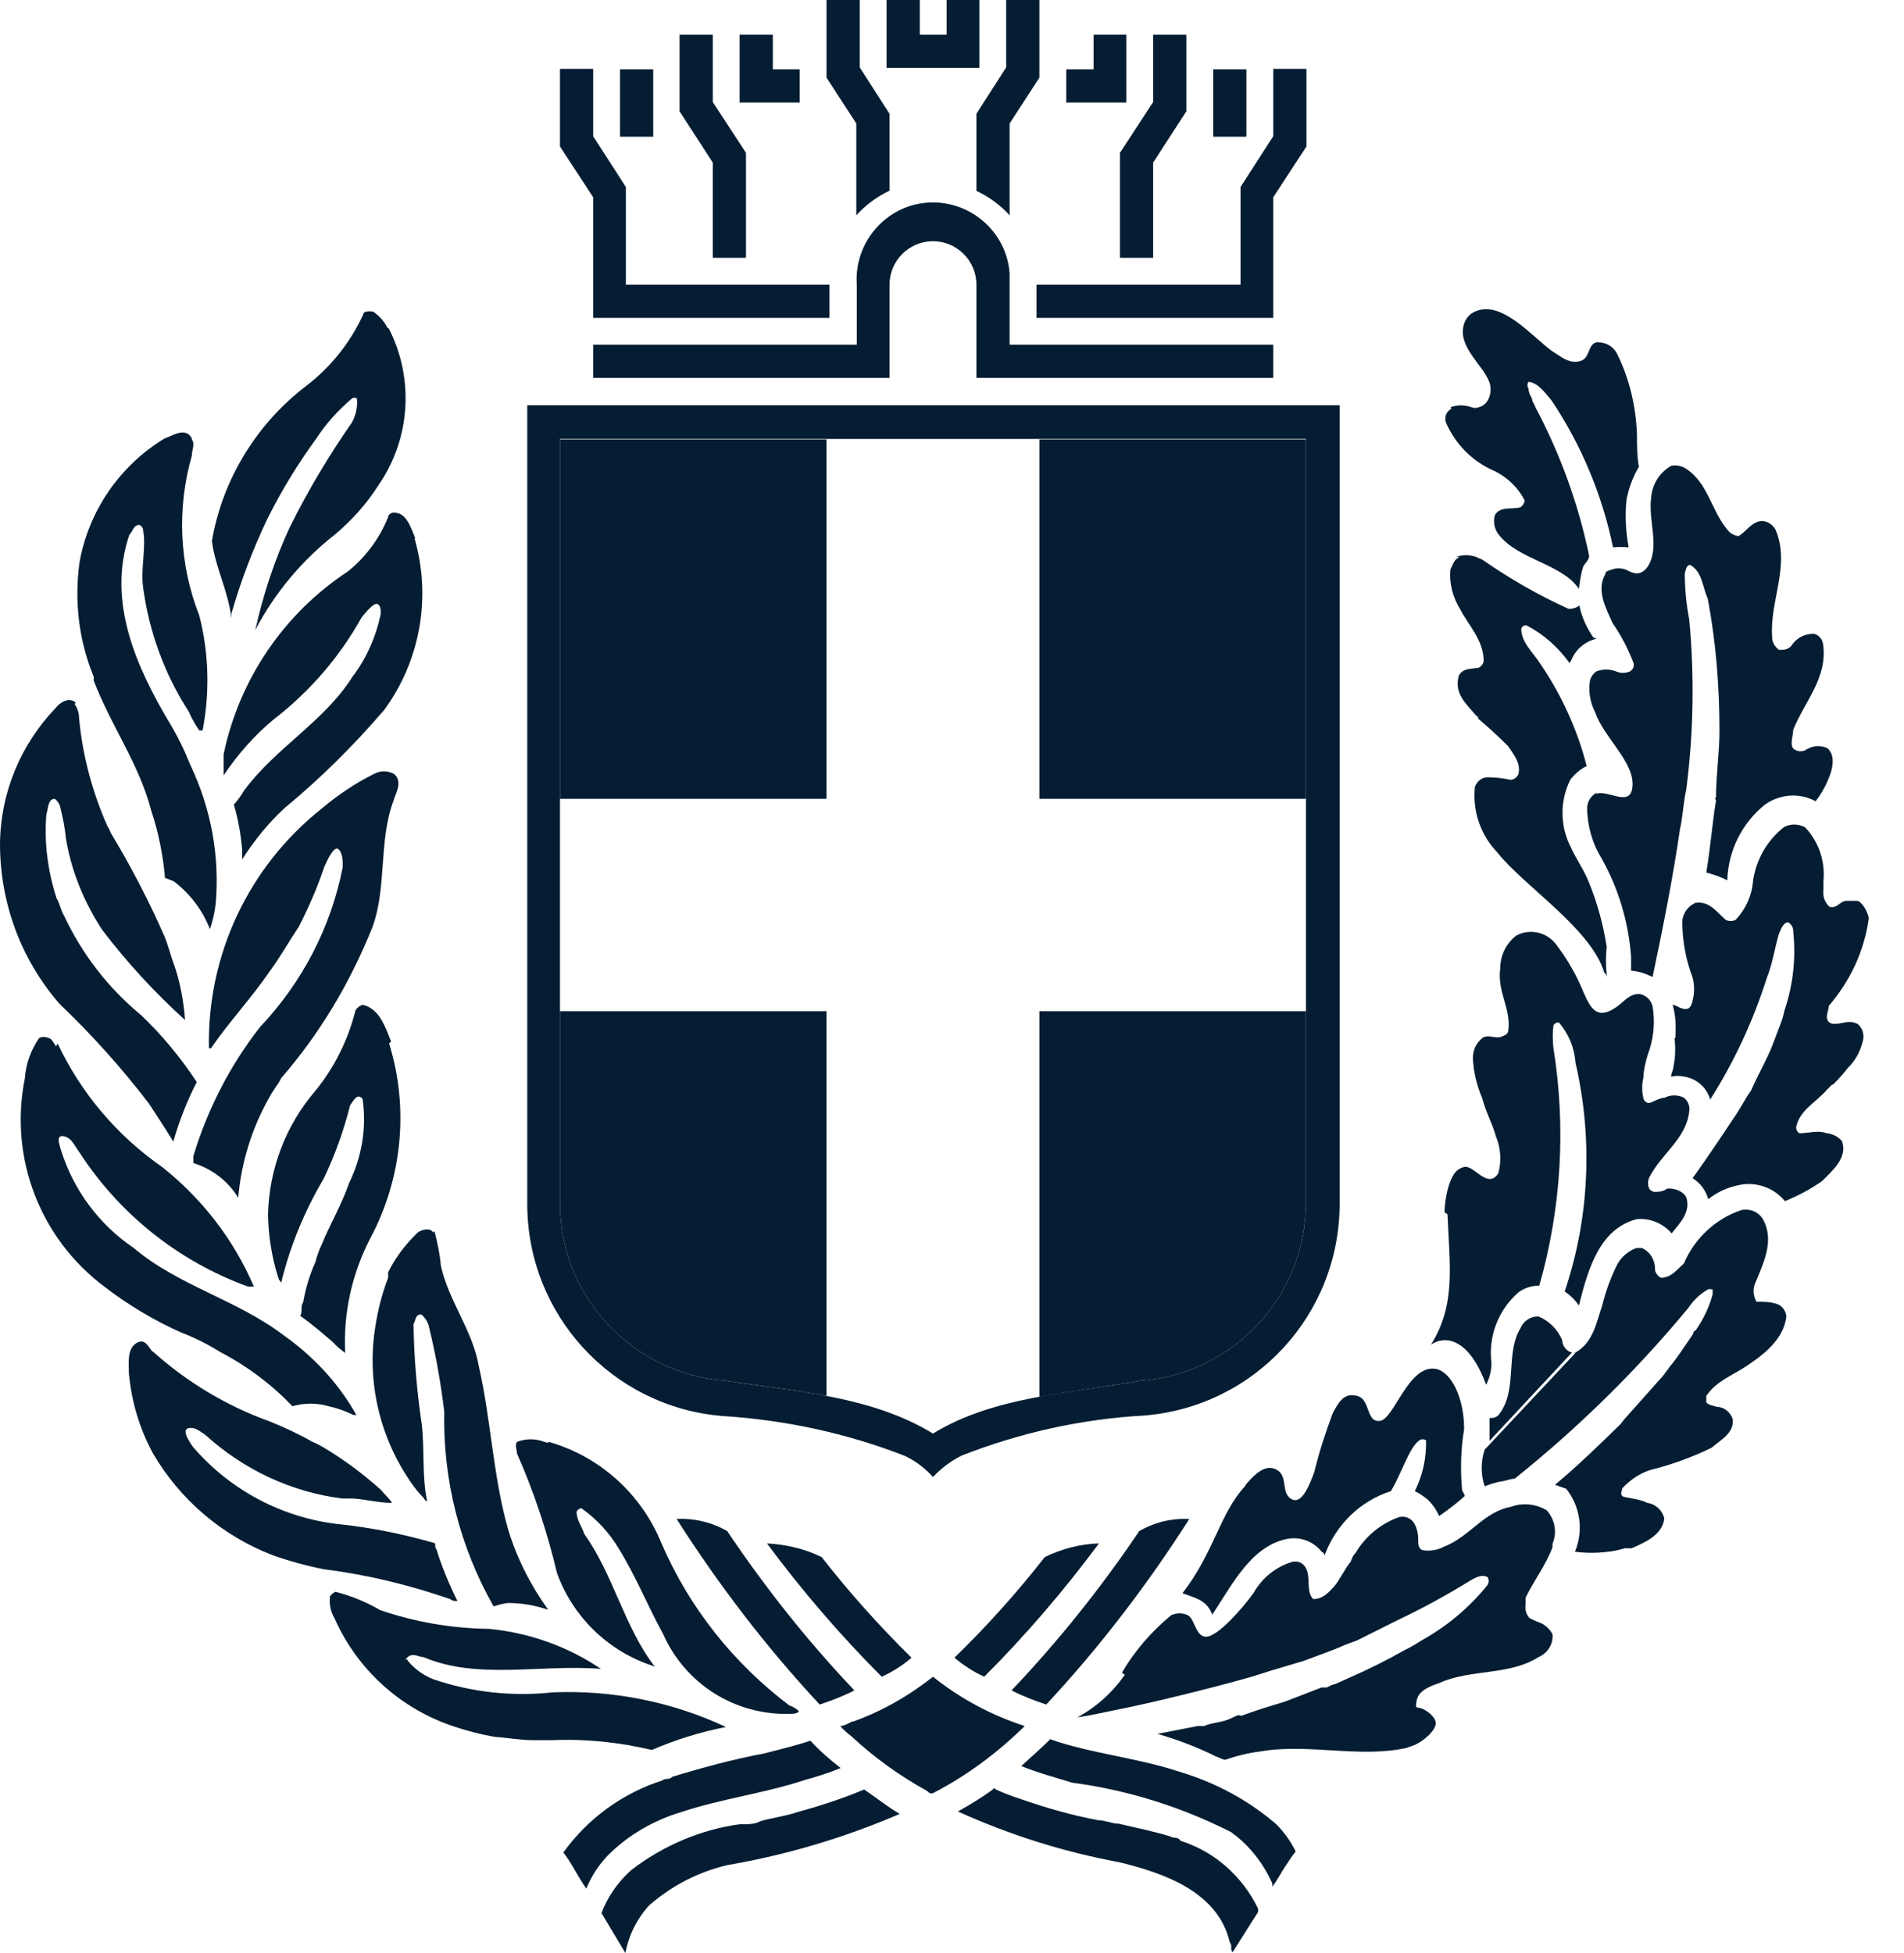
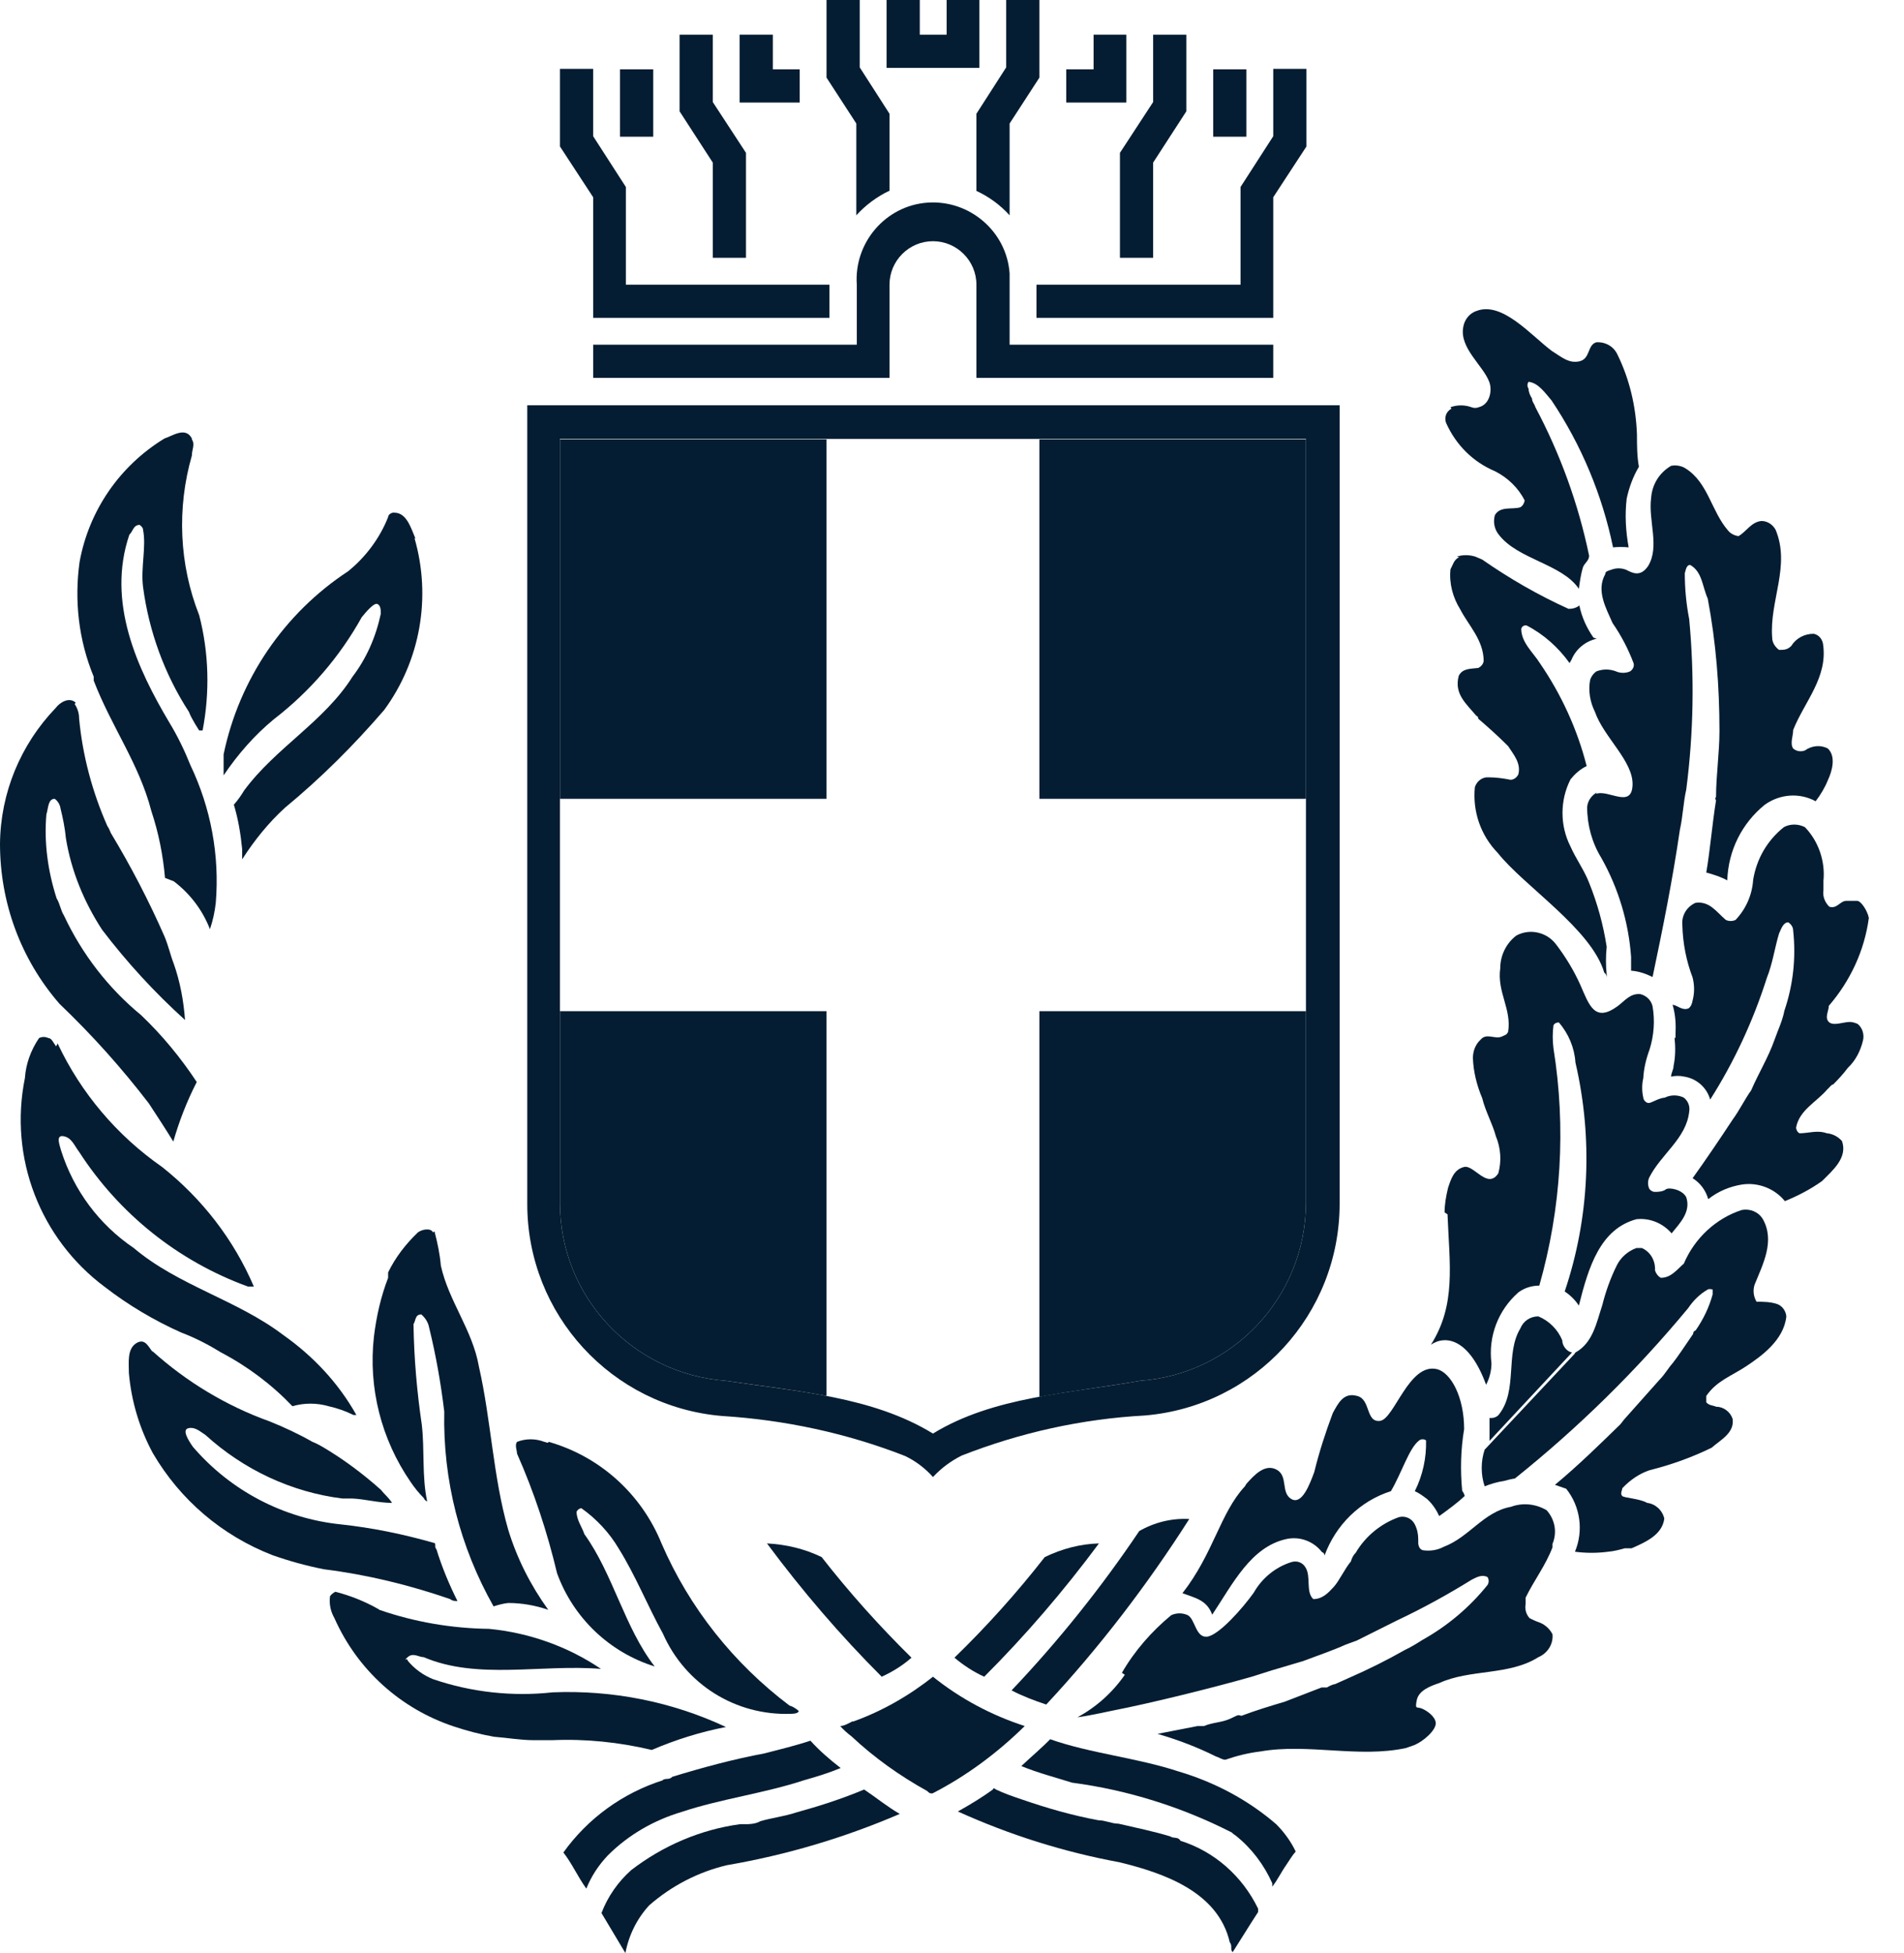
<svg xmlns="http://www.w3.org/2000/svg" id="Layer_1" version="1.1" viewBox="0 0 39 40">
  <defs>
    <style>
      .st0 {
        fill-rule: evenodd;
      }

      .st0, .st1 {
        fill: #051d32;
      }
    </style>
  </defs>
  <g>
    <rect class="st1" x="21.29" y="9" width="5.46" height="7.36" />
    <rect class="st1" x="11.47" y="9" width="5.46" height="7.36" />
    <path class="st0" d="M16.93,20.71h-5.46v3.93c0,1.92,1.49,3.5,3.4,3.64.68.1,1.38.18,2.06.31v-7.88Z" />
    <path class="st0" d="M21.29,20.71v7.9c.68-.13,1.38-.21,2.06-.33,1.91-.14,3.39-1.72,3.4-3.64v-3.93h-5.46Z" />
  </g>
-   <path class="st1" d="M7.96,6.72c.53,1.03.45,2.27-.21,3.22-.24.38-.54.71-.88,1-.68.53-1.24,1.2-1.64,1.96.16-.72.39-1.42.7-2.09.37-.75.8-1.47,1.28-2.16.08-.15.12-.32.1-.49-.03-.02-.07-.02-.1,0-.28.24-.53.51-.73.82-.38.52-.71,1.06-1,1.64-.3.63-.55,1.28-.74,1.95v.1c-.06-.56-.33-1.04-.4-1.59.22-1.27.92-2.41,1.95-3.19.49-.38.89-.88,1.15-1.45,0-.07.13-.07.2-.06.13.09.23.2.3.34Z" />
  <path class="st1" d="M3.93,9c.07.1,0,.21,0,.33-.31,1.08-.26,2.23.15,3.27.2.77.22,1.58.07,2.36h-.07s-.16-.24-.21-.38c-.5-.77-.82-1.65-.94-2.56-.05-.4.07-.82,0-1.17,0-.04-.03-.07-.07-.1-.13,0-.14.14-.21.2-.47,1.38.16,2.74.82,3.85.17.28.31.57.43.87.42.88.6,1.85.52,2.82-.02.18-.06.37-.12.54-.15-.39-.41-.73-.74-.98l-.18-.07c-.04-.46-.13-.92-.28-1.37-.25-.97-.82-1.73-1.18-2.67v-.08c-.31-.75-.4-1.56-.29-2.35.19-1.05.82-1.97,1.74-2.53.16-.05.43-.25.56,0Z" />
  <path class="st1" d="M8.49,11.02c.35,1.21.12,2.51-.62,3.52-.62.72-1.29,1.39-2.03,2-.34.31-.63.67-.88,1.06v-.21c-.03-.31-.08-.61-.17-.91.08-.09.15-.19.21-.29.65-.88,1.64-1.41,2.22-2.33.29-.38.48-.82.58-1.29,0-.07,0-.17-.07-.2s-.23.16-.32.27c-.45.81-1.06,1.52-1.8,2.09-.4.33-.74.72-1.03,1.15v-.43c.32-1.54,1.24-2.89,2.55-3.75.36-.29.65-.68.82-1.11,0-.05.07-.1.13-.09.25,0,.34.32.43.53" />
  <path class="st1" d="M1.53,14.42c.06.09.09.19.09.29.07.76.27,1.51.58,2.21.03.04.05.09.07.14.41.68.78,1.39,1.1,2.12.08.19.12.38.19.56.13.37.2.75.23,1.15-.62-.56-1.19-1.18-1.7-1.85-.37-.57-.63-1.2-.74-1.87-.02-.21-.06-.41-.11-.61-.01-.08-.06-.16-.12-.2-.14,0-.13.2-.17.32-.05.58.03,1.16.21,1.72.07.11.08.24.15.35.37.79.91,1.49,1.58,2.04.43.41.81.87,1.14,1.37-.2.39-.36.8-.48,1.22-.16-.26-.33-.52-.5-.78-.56-.73-1.17-1.41-1.83-2.04C.42,19.64,0,18.48,0,17.28c.01-1.04.42-2.03,1.14-2.78.09-.12.28-.23.41-.11" />
-   <path class="st1" d="M8.11,15.89c.12.16,0,.34-.05.51-.31.82-.13,1.8-.44,2.61-.45,1.12-1.07,2.16-1.86,3.07-.06.13-.17.25-.24.39-.36.63-.58,1.34-.64,2.06-.21-.34-.53-.59-.92-.71v-.14c.29-.96.75-1.86,1.37-2.65.86-.91,1.45-2.04,1.69-3.27,0-.14,0-.29-.09-.37-.09-.07-.23.23-.29.37-.14.42-.32.83-.52,1.22-.2.3-.38.62-.6.92-.37.54-.82,1.02-1.2,1.57h-.04c-.04-1.91.81-3.72,2.31-4.91.33-.28.69-.52,1.07-.71.13-.07.28-.07.41,0" />
  <path class="st1" d="M1.18,21.37c.48,1.02,1.22,1.89,2.14,2.53.82.65,1.47,1.49,1.88,2.45h-.12c-1.43-.52-2.64-1.49-3.46-2.76-.1-.13-.15-.29-.32-.32-.17-.03-.07.2-.05.29.26.82.78,1.52,1.49,2,.91.77,2.11,1.06,3.06,1.78.61.43,1.13.98,1.5,1.64h-.06c-.16-.08-.33-.14-.51-.18-.24-.07-.5-.07-.74,0-.42-.44-.91-.81-1.46-1.1-.26-.16-.53-.3-.82-.41-.56-.25-1.08-.56-1.56-.93-1.33-.99-1.97-2.65-1.64-4.28.02-.29.12-.57.29-.82.06-.03.13-.03.19,0,.07,0,.11.11.16.17" />
-   <path class="st1" d="M7.97,21.37c.41,1.32.27,2.76-.38,3.98-.38.73-.56,1.54-.52,2.36-.09-.07-.18-.14-.26-.23-.2-.17-.43-.37-.66-.53.05-.08,0-.19.06-.28.05-.28.13-.56.25-.82.03-.12.07-.24.13-.36.17-.42.41-.82.56-1.26.26-.53.36-1.12.28-1.7,0,0,0-.05-.07-.07-.07-.02-.14.11-.19.18-.13.52-.31,1.02-.54,1.5-.39.66-.69,1.38-.87,2.13l-.05-.07c-.14-.43-.21-.87-.22-1.32.02-.93.36-1.83.97-2.54.39-.48.67-1.04.82-1.64.03-.06.08-.1.15-.12.34.07.47.47.58.75" />
  <path class="st1" d="M3.12,27.67c.7.63,1.51,1.12,2.4,1.44.3.12.6.26.88.42.08.03.15.07.22.11.42.25.81.54,1.18.87.07.09.17.17.23.27-.28,0-.56-.08-.82-.09-.07,0-.13,0-.2,0-1.04-.13-2.02-.59-2.8-1.3-.11-.07-.21-.17-.35-.14-.14.03,0,.25.09.38.77.9,1.86,1.47,3.03,1.59.65.07,1.28.2,1.91.38.05,0,0,.09.05.13.11.36.26.72.43,1.06-.05,0-.1,0-.15-.04-.84-.29-1.7-.5-2.58-.61-.36-.07-.72-.17-1.06-.29-1.03-.4-1.89-1.13-2.45-2.09-.27-.5-.44-1.06-.49-1.64,0-.21-.04-.49.15-.61.19-.12.26.1.34.18" />
  <path class="st1" d="M8.9,25.22c.06.23.11.46.13.7.16.73.65,1.32.78,2.07.25,1.1.29,2.26.6,3.34.18.59.46,1.14.82,1.64-.26-.09-.54-.14-.82-.14-.1.01-.21.04-.3.07-.69-1.22-1.04-2.59-1.01-3.99-.07-.58-.17-1.15-.31-1.72-.02-.11-.08-.2-.16-.27-.13,0-.11.12-.16.2.01.69.07,1.38.17,2.06.06.52,0,1.06.11,1.57-.03-.01-.06-.04-.07-.07-.1-.1-.19-.21-.27-.33-.6-.87-.87-1.93-.75-2.98.05-.41.14-.81.29-1.2v-.11c.15-.31.36-.58.61-.82.08-.06.26-.1.31,0" />
  <path class="st1" d="M7.77,32.97c.72.25,1.48.38,2.25.39.82.08,1.61.36,2.29.82-1.22-.1-2.53.23-3.63-.24-.1,0-.22-.1-.33,0-.11.1,0,0,0,.07.14.17.32.3.52.38.79.27,1.63.36,2.45.27,1.22-.05,2.44.19,3.55.71-.52.1-1.03.26-1.52.47-.67-.16-1.36-.23-2.04-.2-.12,0-.25,0-.37,0-.28,0-.55-.05-.82-.07-.28-.05-.55-.12-.82-.21-1.09-.36-1.98-1.16-2.45-2.22-.08-.14-.11-.29-.09-.45.03-.04.07-.07.11-.09.31.08.61.2.89.36" />
  <path class="st1" d="M11.24,29.53c1.05.3,1.9,1.07,2.31,2.08.57,1.32,1.48,2.46,2.62,3.32.07.02.13.06.19.11,0,.05-.1.06-.16.06-1.13.04-2.16-.6-2.62-1.64-.32-.58-.56-1.19-.91-1.75-.19-.32-.45-.6-.76-.82-.04,0-.08.03-.1.07,0,.17.11.31.16.46.59.82.82,1.91,1.44,2.71-.93-.29-1.67-1-2-1.91-.2-.84-.47-1.66-.82-2.45,0-.07-.05-.17,0-.24.18-.07.38-.07.56,0l.07.02Z" />
  <path class="st1" d="M30.51,29.51c0-.16,0-.31,0-.47.08.01.16-.02.2-.08.38-.49.12-1.24.43-1.75.06-.15.2-.25.37-.25.22.09.4.27.49.49,0,.11.09.23.2.25M32.27,27.7c.36-.2.43-.61.55-.97.07-.28.17-.56.3-.82.08-.16.23-.29.4-.35h.11c.18.08.28.26.27.46.02.06.06.12.12.15.21,0,.33-.17.47-.29.22-.52.66-.93,1.19-1.1.17-.03.34.04.43.19.25.45,0,.92-.17,1.34-.04.12-.02.25.04.35.13,0,.29,0,.43.05.1.04.17.14.18.25-.05.49-.52.82-.82,1.02s-.61.3-.82.61c0,.04,0,.09,0,.13.06.07.14.06.2.09.15,0,.29.1.34.25.04.29-.25.43-.43.59-.41.2-.83.35-1.27.46-.21.07-.4.2-.56.37,0,.04-.05.11,0,.16.05.04.35.05.51.14.17.02.31.15.35.32-.04.34-.4.49-.67.61-.05,0-.09,0-.14,0-.11.03-.22.06-.34.07-.23.03-.45.03-.68,0,.18-.43.11-.93-.18-1.29l-.23-.08c.47-.39.91-.82,1.34-1.24,0,0,.05-.06.07-.09l.73-.82c.11-.11.18-.24.27-.34.09-.11.27-.38.42-.6,0,0,0-.06.05-.07.16-.23.28-.48.35-.74v-.1s-.07-.02-.1,0c-.16.09-.3.23-.4.38-1.06,1.28-2.25,2.45-3.55,3.49-.07.01-.15.03-.22.05-.14.02-.27.06-.4.11-.08-.24-.08-.51,0-.75l1.84-1.96Z" />
  <path class="st1" d="M32.69,16.26c.25-.1.73.31.75-.18.02-.49-.59-.98-.77-1.5-.1-.2-.14-.43-.1-.65.02-.07.07-.14.13-.18.13-.05.27-.05.4,0,.09.04.2.04.29,0,.06-.04.09-.11.07-.17-.11-.29-.25-.56-.43-.82-.13-.3-.34-.66-.15-1,0-.06.06-.07.12-.09.1-.04.21-.04.31,0,.12.06.29.16.45-.08.24-.4,0-.92.06-1.39.02-.28.17-.52.41-.66.1-.02.21,0,.29.05.47.29.53.88.88,1.28.05.06.13.1.21.11.16-.09.26-.29.47-.31.12,0,.23.07.29.18.31.74-.13,1.46-.07,2.21,0,.1.06.19.14.25.1,0,.17,0,.25-.08.1-.16.27-.25.46-.25.1.02.17.1.19.2.11.69-.38,1.19-.61,1.77,0,.12-.07.28,0,.38.07.06.16.07.24.04.14-.1.32-.12.47-.04.17.16.09.46,0,.65-.06.15-.15.3-.25.43-.33-.18-.73-.15-1.04.07-.47.38-.75.94-.77,1.55-.13-.07-.28-.12-.43-.16.08-.47.12-.98.2-1.48-.02-.02-.02-.05,0-.07,0-.43.07-.9.07-1.35,0-.91-.07-1.81-.24-2.71-.11-.24-.11-.55-.36-.69-.08,0-.09.11-.11.17,0,.32.03.63.09.94.11,1.16.09,2.33-.06,3.49-.06.26-.07.56-.13.82-.15,1.03-.35,2.02-.56,3.02-.14-.07-.29-.12-.44-.13v-.28c-.05-.71-.26-1.41-.61-2.03-.19-.31-.29-.67-.29-1.04.01-.13.09-.24.2-.3" />
  <path class="st1" d="M34.32,21.26v-.07c.01-.21,0-.41-.06-.61.09,0,.2.13.33.07.05-.04.07-.1.08-.16.04-.15.04-.31,0-.47-.13-.34-.2-.7-.21-1.07-.02-.2.09-.38.27-.46.29-.04.43.19.62.35.06.03.14.03.2,0,.21-.22.34-.51.36-.82.07-.43.29-.81.63-1.08.13-.07.29-.07.43,0,.28.29.42.7.38,1.1,0,.06,0,.13,0,.19-.02.13.03.25.12.34.16.05.22-.12.35-.12h.22c.08,0,.21.2.24.35-.09.67-.38,1.29-.82,1.8,0,.1-.09.24,0,.33.09.09.3,0,.43,0,.06,0,.11.02.16.04.1.08.14.22.11.34-.05.21-.15.41-.31.56-.09.12-.19.23-.3.34-.04,0-.08.07-.12.1-.22.26-.57.42-.64.78,0,.05.03.1.07.12.19,0,.36-.07.56,0,.12.01.23.07.31.16.12.34-.19.6-.41.82-.24.17-.49.3-.76.41-.21-.26-.55-.39-.88-.34-.25.04-.49.14-.69.3-.05-.18-.16-.33-.32-.43.28-.39.57-.82.82-1.2.14-.19.25-.42.38-.6.15-.35.35-.67.48-1.04.07-.2.16-.38.2-.59.18-.53.24-1.08.18-1.64,0-.07-.04-.13-.1-.17-.11,0-.15.15-.19.23-.09.3-.13.61-.25.91-.28.88-.67,1.72-1.16,2.49-.07-.25-.28-.43-.53-.47-.09-.02-.18-.02-.27,0,0-.08.05-.14.05-.22.04-.19.04-.39.02-.58Z" />
  <path class="st1" d="M29.71,8.34c.14-.05.29-.05.43,0,.05.02.1.02.15,0,.24-.06.28-.37.21-.53-.13-.33-.6-.68-.53-1.1.02-.15.12-.29.27-.34.53-.21,1.13.51,1.55.82.18.11.34.26.56.21.23-.05.16-.34.35-.39.18-.01.35.08.43.25.25.51.38,1.07.4,1.64,0,.21,0,.44.04.66-.12.2-.2.42-.25.65-.04.33-.02.67.04,1-.11-.01-.21-.01-.32,0-.22-1.07-.65-2.1-1.26-3.01-.13-.15-.27-.36-.47-.38-.03.04-.03.1,0,.14,0,.07.03.14.07.2,0,.07.05.11.07.18.51.96.88,1.98,1.1,3.04,0,.11-.1.15-.13.25-.04.14-.06.28-.08.43-.34-.51-1.25-.6-1.64-1.11-.09-.11-.12-.26-.08-.4.11-.19.35-.11.52-.16.05-.03.08-.08.09-.14-.13-.26-.35-.47-.61-.6-.45-.19-.8-.54-1-.99-.04-.11,0-.23.11-.29" />
  <path class="st1" d="M29.84,11.4c.12-.04.25-.04.38,0l.14.06c.56.39,1.15.73,1.77,1.01.08,0,.16-.02.22-.07.05.24.15.46.29.66.02,0,.04.02.07.02-.23.05-.43.21-.52.43l-.04.07c-.23-.32-.53-.59-.88-.77-.05-.01-.1.02-.11.07,0,.28.25.49.38.7.44.64.77,1.36.96,2.11-.13.06-.24.16-.33.27-.22.43-.22.95,0,1.38.11.25.28.48.38.74.17.42.29.86.36,1.31-.02.19-.02.38,0,.57v.06s0-.07-.05-.1c-.26-.89-1.64-1.77-2.18-2.45-.35-.36-.52-.85-.47-1.35.04-.12.15-.21.28-.2.15,0,.3.02.45.05.07,0,.13-.05.16-.11.06-.23-.1-.41-.21-.58-.2-.2-.4-.38-.61-.56,0,0,0-.05-.04-.06-.21-.25-.46-.45-.36-.82.08-.16.26-.14.4-.16.06-.03.1-.08.11-.14,0-.43-.31-.73-.48-1.06-.15-.24-.23-.53-.2-.82.05-.09.07-.2.18-.25" />
  <path class="st1" d="M29.59,24.83c0-.17.03-.33.07-.5.06-.18.12-.38.33-.43.2-.05.48.47.7.13.07-.25.05-.52-.05-.76-.07-.26-.21-.5-.28-.78-.11-.26-.18-.54-.19-.82,0-.14.05-.28.16-.38.12-.14.29,0,.43-.06.14-.06.09-.05.13-.09.08-.47-.23-.82-.16-1.31,0-.26.12-.51.33-.67.28-.15.63-.07.82.19.19.25.36.53.49.82.18.41.29.78.76.44.15-.11.26-.27.47-.25.12.03.22.12.25.25.05.29.03.59-.06.88-.07.19-.12.39-.13.59-.03.13-.03.27,0,.4,0,.04.05.11.11.11s.2-.1.33-.11c.12-.06.27-.06.39,0,.09.07.13.18.11.29-.06.55-.58.87-.82,1.35-.03.07-.03.15,0,.22.02.04.06.06.1.07h.05s.13,0,.19-.05c.06-.05.34,0,.42.16.1.3-.13.53-.3.74-.18-.21-.45-.32-.72-.29-.74.2-.98.97-1.18,1.77-.07-.11-.17-.21-.29-.29.51-1.51.58-3.14.22-4.69-.02-.3-.14-.59-.34-.82-.05,0-.09.02-.11.06-.02.15-.02.31,0,.47.26,1.62.16,3.28-.29,4.86-.16,0-.31.05-.43.14-.41.36-.62.9-.55,1.45,0,.15-.04.31-.11.44-.34-.93-.82-1.03-1.13-.82.52-.82.38-1.64.34-2.67" />
  <path class="st1" d="M25.53,30.39c.16-.18.38-.42.62-.29.24.13.08.47.3.6.22.13.38-.31.47-.55.1-.41.23-.81.38-1.21.11-.2.22-.43.5-.35.28.07.17.55.47.51.29-.04.59-1.19,1.16-1.06.29.07.56.57.56,1.23-.07.42-.08.84-.04,1.26,0,0,.05.07.05.11-.16.15-.34.28-.52.41-.06-.13-.14-.25-.25-.35-.08-.06-.16-.12-.25-.16.16-.32.24-.68.23-1.04-.04-.03-.1-.03-.14,0-.21.16-.35.65-.58,1.04-.63.2-1.13.69-1.36,1.32,0,0,0-.06-.05-.07-.17-.22-.45-.33-.73-.27-.73.16-1.1.92-1.52,1.55-.11-.3-.34-.34-.61-.44.64-.82.77-1.64,1.28-2.19" />
  <path class="st1" d="M22.98,34.26c.26-.45.61-.85,1.01-1.18.11-.05.23-.05.34,0,.15.08.16.46.39.44.24-.02.74-.59.96-.9.17-.3.45-.53.78-.63.11-.03.22.01.28.11.12.19,0,.5.16.65.19,0,.31-.13.42-.25.11-.12.23-.38.35-.52.02-.07.05-.13.1-.18.2-.34.52-.6.89-.73.13-.03.26.03.32.15.05.1.07.2.07.31v.07s0,.13.1.15c.14.02.29,0,.42-.07.53-.2.82-.72,1.38-.82.24-.09.51-.06.73.07.17.19.22.45.12.69v.07c-.14.37-.38.68-.55,1.03v.13c-.02.11.01.21.08.29.06.03.12.06.18.08.12.04.23.13.29.25.02.2-.1.39-.29.47-.6.38-1.4.24-2.03.53-.18.06-.42.15-.46.35-.04.2,0,.13.1.17.1.04.28.16.29.3,0,.15-.25.37-.44.45l-.17.06c-.97.21-2.01-.1-2.98.07-.25.03-.49.09-.72.17-.07,0-.13-.05-.2-.07-.38-.19-.78-.34-1.19-.46l.82-.16h.13c.19-.08.38-.07.56-.16.18-.09.14-.06.21-.05.29-.11.59-.2.89-.29l.75-.29s.07,0,.11,0c.05-.03.11-.06.17-.07l.29-.13c.39-.17.77-.36,1.14-.57.11-.05.24-.13.35-.2.52-.29.97-.67,1.34-1.13.03-.05.03-.11,0-.16-.11-.06-.22,0-.32.05-.5.31-1.01.59-1.54.84l-.82.41-.22.08c-.29.13-.59.23-.88.34l-.64.19-.41.13c-.88.25-2.11.55-2.83.69-.25.05-.5.11-.74.14.39-.21.72-.51.97-.87" />
  <path class="st0" d="M17.47,35.26c.59-.21,1.15-.53,1.64-.92.56.45,1.2.79,1.88,1.01-.56.55-1.19,1.02-1.89,1.38-.05,0-.06,0-.11-.05-.56-.31-1.08-.68-1.55-1.12-.08-.06-.16-.13-.23-.21.08,0,.18-.06.26-.1" />
  <path class="st1" d="M13.57,36.46c.06-.05.14,0,.2-.07.62-.19,1.25-.36,1.89-.48.31-.08.64-.16.94-.26.19.21.4.39.62.56-.24.1-.5.18-.75.25-.82.27-1.7.38-2.51.65-.57.17-1.09.47-1.51.89-.19.2-.34.43-.44.68-.18-.25-.29-.51-.47-.74.5-.7,1.22-1.22,2.04-1.48Z" />
  <path class="st1" d="M20.34,36.65s0-.05.06,0c.17.08.34.14.52.2.52.18,1.04.33,1.58.43.14,0,.27.07.41.07.35.08.73.16,1.06.26.07.05.16,0,.21.09.7.22,1.27.73,1.59,1.39v.07c-.19.29-.34.54-.52.82-.06-.05,0-.13-.06-.2-.24-1.04-1.36-1.42-2.26-1.64-1.14-.21-2.25-.56-3.31-1.04.25-.14.5-.29.73-.46" />
  <path class="st1" d="M21.51,35.62c.82.29,1.78.38,2.63.66.74.22,1.42.58,2,1.08.16.16.3.35.4.56-.07.08-.13.18-.19.27-.1.14-.18.31-.29.45v-.07c-.17-.38-.42-.71-.74-.97-.03-.02-.06-.04-.09-.07-1.02-.52-2.13-.87-3.27-1.02-.35-.11-.7-.2-1.04-.34.2-.19.43-.38.63-.59" />
  <path class="st1" d="M12.93,38.3c.65-.5,1.42-.83,2.23-.94h.15s.17,0,.26-.06c.24-.07.5-.1.74-.18.47-.13.94-.28,1.39-.47.24.16.47.35.73.5-1.14.49-2.32.84-3.54,1.05-.59.14-1.13.42-1.59.82-.25.27-.42.61-.49.98l-.49-.82c.13-.34.34-.64.61-.88" />
  <path class="st1" d="M16.83,31.89c-.35-.17-.73-.26-1.12-.28.72.97,1.5,1.88,2.35,2.73.22-.1.43-.23.61-.39-.66-.65-1.27-1.33-1.84-2.06Z" />
-   <path class="st1" d="M14.9,31.36c-.31-.18-.68-.27-1.04-.25.86,1.35,1.84,2.63,2.93,3.8.24-.08.48-.17.71-.29-.96-1.01-1.83-2.11-2.61-3.27Z" />
  <path class="st1" d="M21.4,31.89c.35-.17.73-.27,1.11-.28-.72.97-1.5,1.88-2.35,2.73-.22-.1-.42-.23-.61-.39.66-.64,1.28-1.33,1.85-2.06Z" />
  <path class="st1" d="M23.33,31.36c.31-.18.67-.27,1.03-.25-.86,1.35-1.84,2.63-2.93,3.8-.24-.08-.48-.17-.71-.29.96-1.01,1.84-2.11,2.62-3.27Z" />
  <path class="st0" d="M19.11,29.36c1.24-.76,2.79-.82,4.24-1.08,1.91-.14,3.39-1.72,3.4-3.64v-15.65h-15.28v15.65c0,1.92,1.49,3.5,3.4,3.64,1.46.22,3,.32,4.24,1.08ZM19.11,30.25c-.16-.18-.36-.33-.57-.43-1.2-.47-2.47-.74-3.75-.82-2.26-.19-3.99-2.08-3.99-4.34V8.3h16.64v16.35c0,2.27-1.73,4.15-3.99,4.34-1.29.07-2.55.35-3.75.82-.22.11-.41.25-.58.43Z" />
  <path class="st1" d="M13.38,1.42h-.68v1.38h.68v-1.38Z" />
  <path class="st1" d="M18.16,0h.68v.71h.55V0h.67v1.39h-1.9V0Z" />
  <path class="st1" d="M13.92,2.29V.71h.68v1.38l.68,1.04v2.15h-.68v-1.95l-.68-1.05Z" />
  <path class="st1" d="M15.83,1.42h.55v.68h-1.23V.71h.68v.7Z" />
  <path class="st1" d="M16.99,6.51h-4.84v-2.47l-.68-1.04v-1.59h.68v1.38l.67,1.04v2h4.17v.67Z" />
  <path class="st1" d="M25.53,1.42h-.68v1.38h.68v-1.38Z" />
  <path class="st1" d="M24.3,2.29V.71h-.68v1.38l-.68,1.04v2.15h.68v-1.95l.68-1.05Z" />
  <path class="st1" d="M22.4,1.42h-.56v.68h1.23V.71h-.67v.7Z" />
  <path class="st1" d="M12.15,7.74v-.68h5.4v-1.23c-.06-.86.59-1.62,1.45-1.68.86-.06,1.62.59,1.68,1.45,0,.08,0,.15,0,.23v1.23h5.4v.68h-6.08v-1.91c0-.49-.4-.89-.89-.89s-.89.4-.89.89v1.91h-6.07Z" />
  <path class="st1" d="M21.23,6.51h4.85v-2.47l.68-1.04v-1.59h-.68v1.38l-.67,1.04v2h-4.18v.67Z" />
  <path class="st1" d="M18.22,3.91v-1.58l-.61-.95V0h-.68v1.59l.61.94v1.88c.19-.21.42-.38.67-.5Z" />
  <path class="st1" d="M20,3.91v-1.58l.61-.95V0h.68v1.59l-.61.94v1.88c-.19-.21-.42-.38-.68-.5Z" />
</svg>